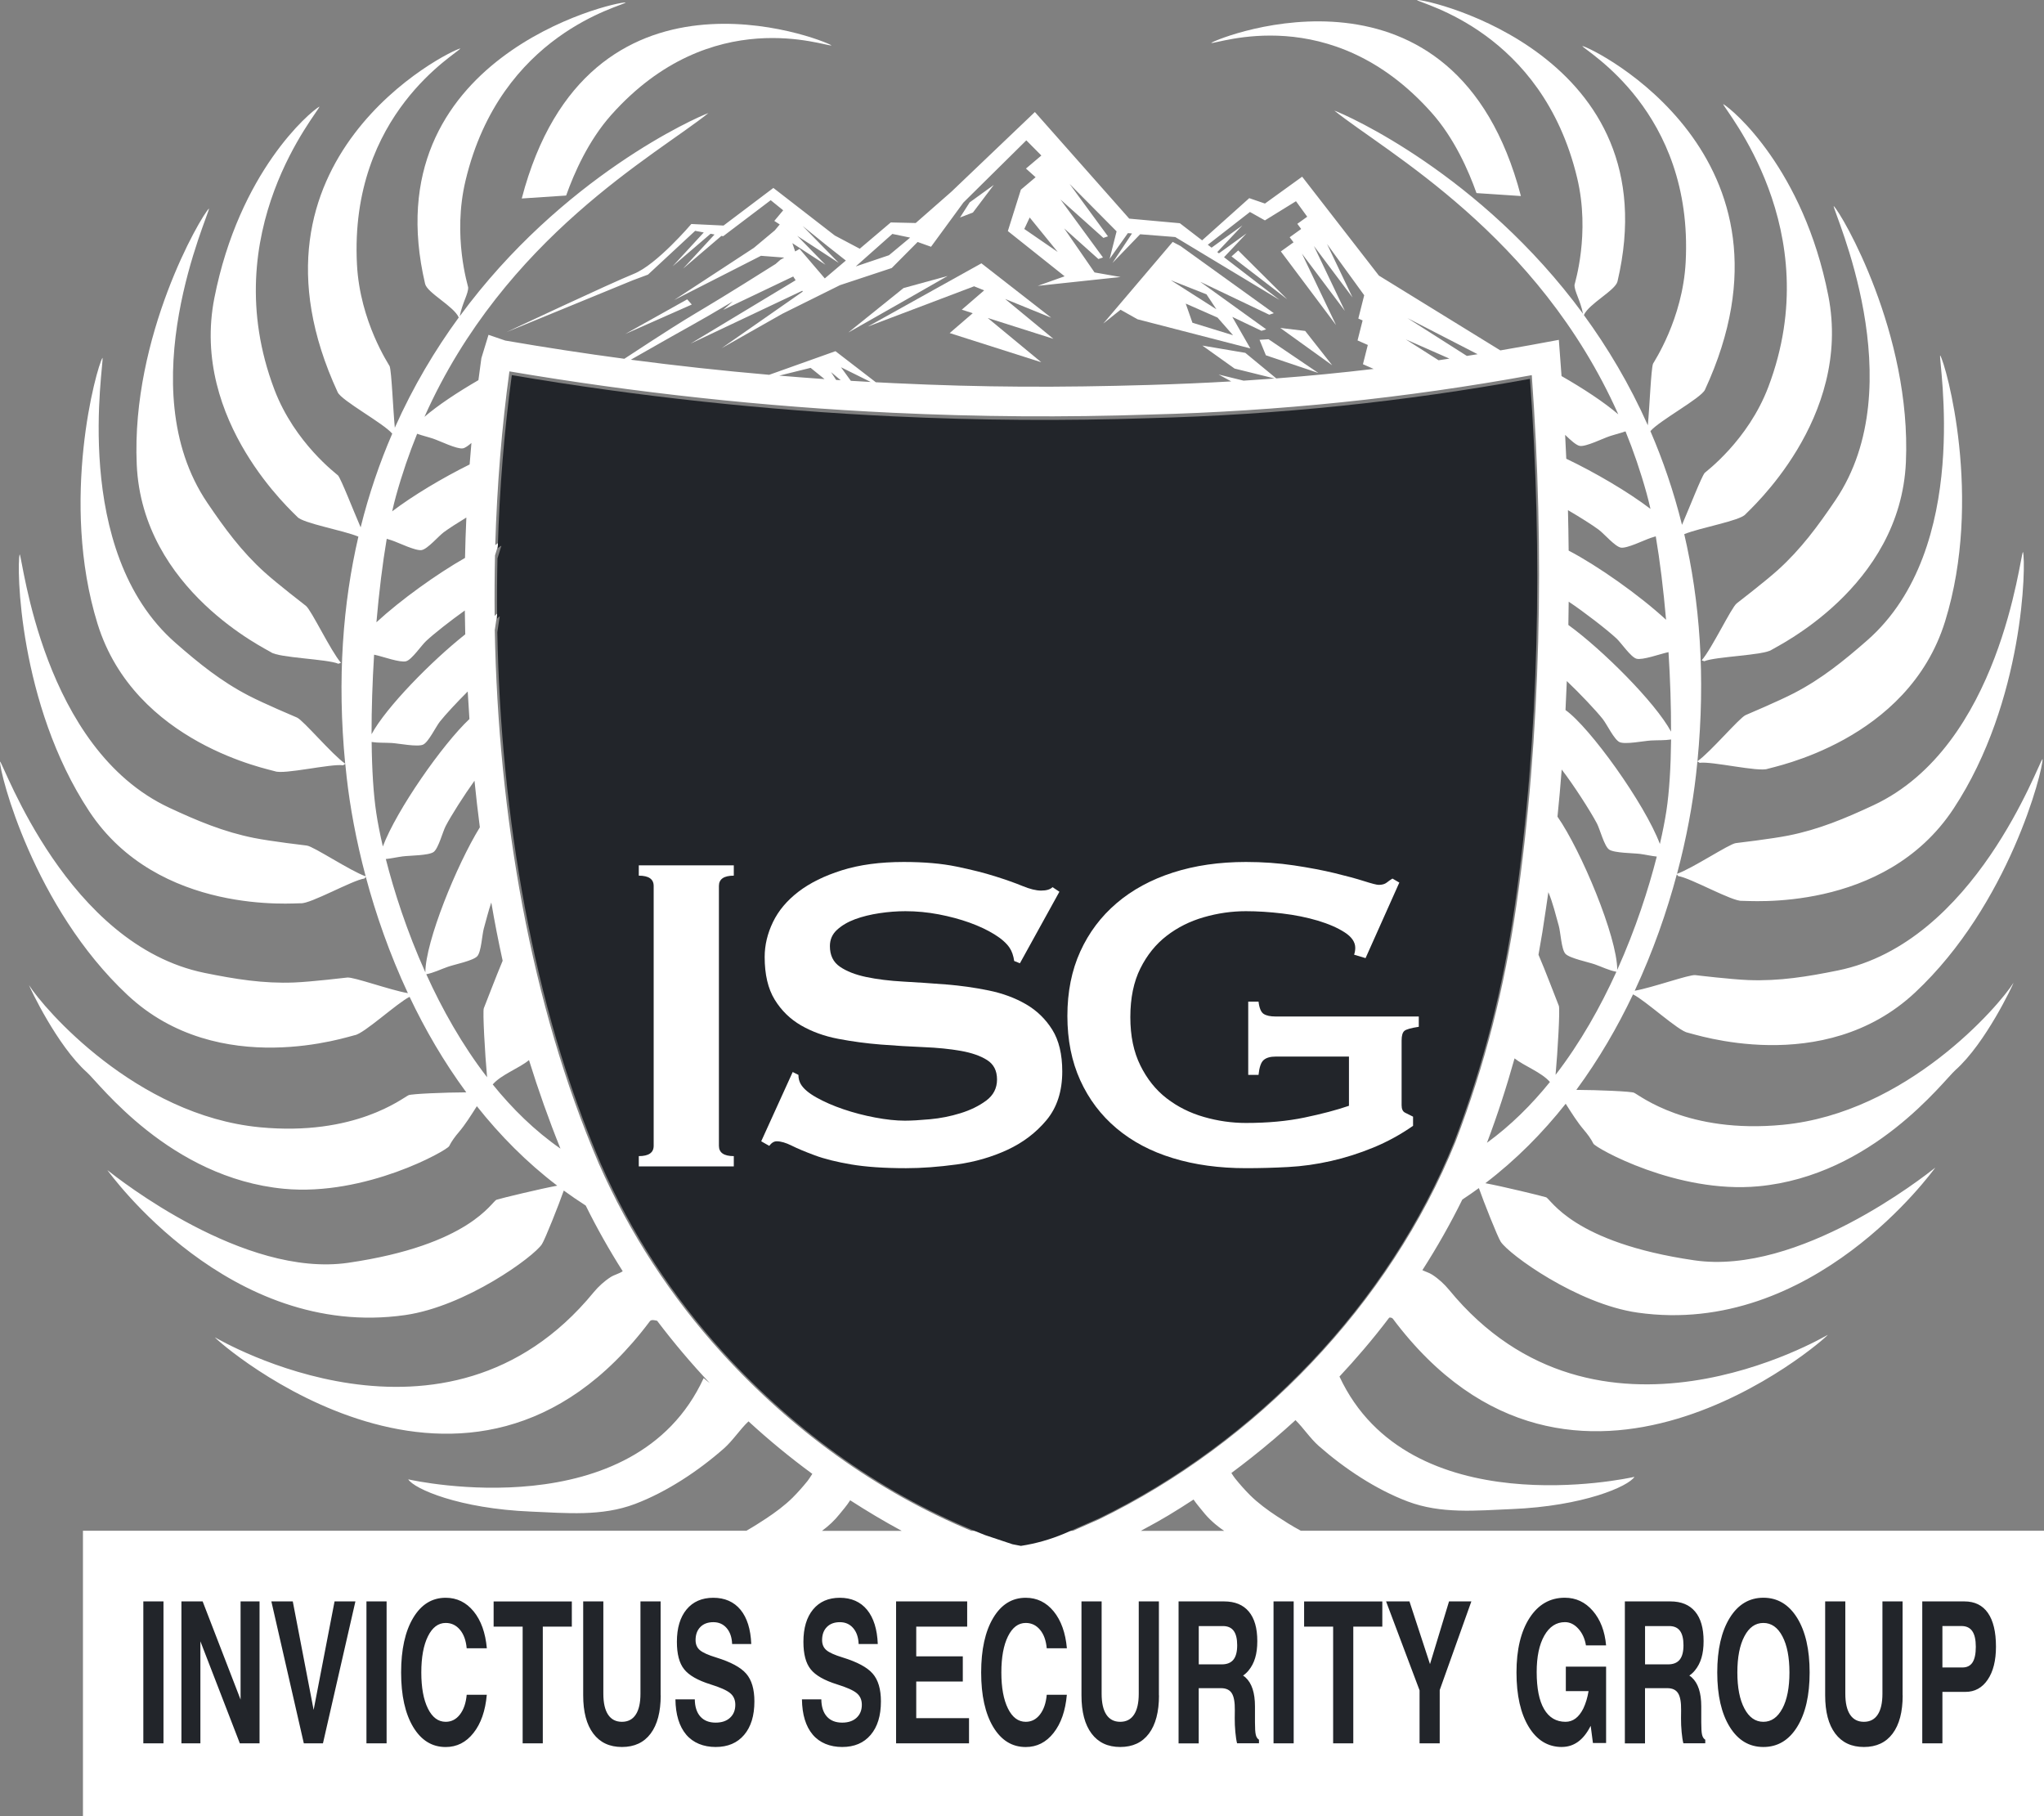
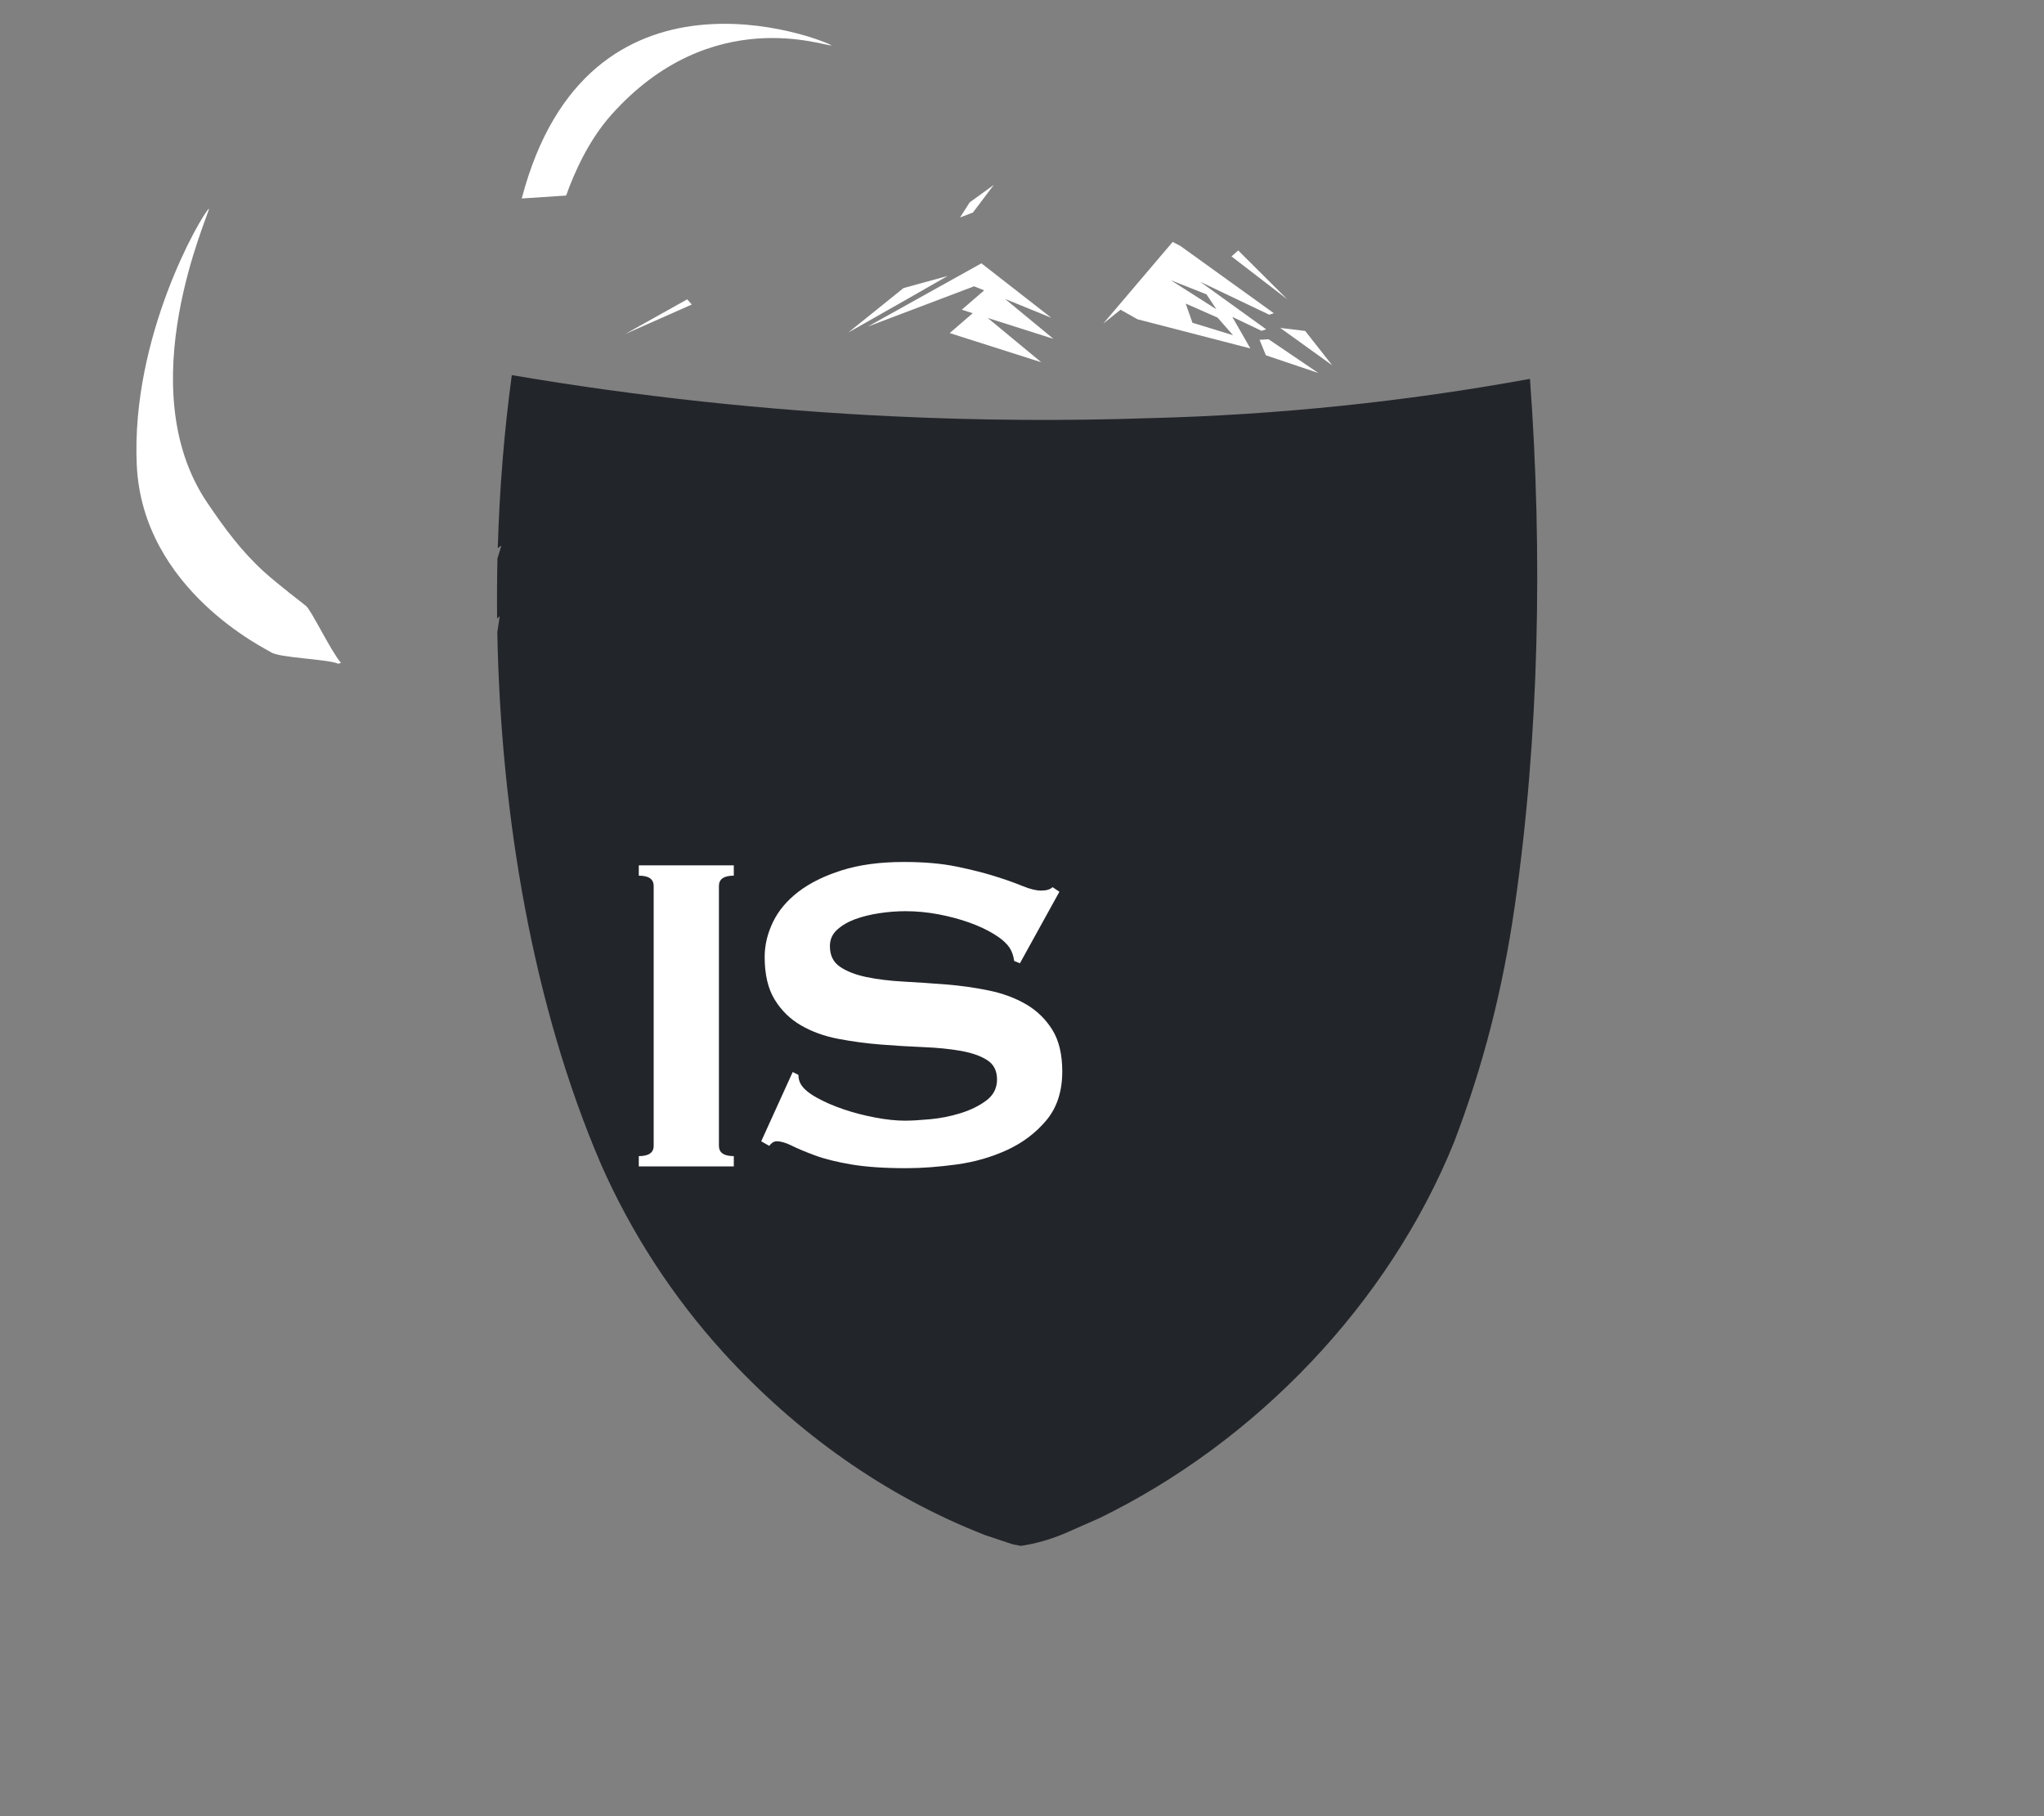
<svg xmlns="http://www.w3.org/2000/svg" id="Layer_1" viewBox="0 0 500 444.28">
  <rect x="0" y="0" width="500" height="444.28" fill="#808080" stroke="none" />
  <defs>
    <style>.cls-1{fill:#fff;}.cls-1,.cls-2{fill-rule:evenodd;}.cls-2{fill:#22252a;}</style>
  </defs>
-   <path class="cls-1" d="M207.98,366.98c3.98,2.57,8.24,5.12,12.59,7.47h-19.5c1.62-1.19,3.1-2.56,4.32-4.11.61-.76,1.77-2.07,2.58-3.37ZM370.48,258.88c2.35,1.86,6.62,3.41,8.66,5.78-4.5,5.58-9.62,10.66-15.4,14.87,2.5-6.59,4.76-13.55,6.75-20.65ZM378.75,218.2c1.14,2.73,1.75,5.42,2.57,8.31.43,1.53.62,5.7,1.6,6.78,1.01,1.11,5.58,2.02,7.22,2.6,1.73.61,3.48,1.49,5.26,1.81-3.9,8.58-8.8,17.33-14.88,25.21.52-5.74,1.12-16.1.8-16.88-.72-1.77-3.38-8.83-4.98-12.5.68-3.72,1.28-7.41,1.79-11.02.21-1.43.42-2.87.63-4.3ZM382.02,188.23c2.69,3.45,7.03,10.15,8.64,13.24.73,1.41,1.76,5.46,2.94,6.32,1.22.88,5.87.86,7.6,1.08,1.34.18,2.72.51,4.08.65-2,7.85-5.14,17.65-9.67,27.71-.01-8.11-8.89-29.28-14.62-37.47.39-3.84.74-7.68,1.03-11.52ZM403.74,124.48c-5.49-4.19-13.62-8.94-20.6-12.27-.08-1.94-.18-3.89-.28-5.84,1.25,1.2,2.67,2.54,3.58,2.7,1.48.26,5.64-1.82,7.3-2.37,1.26-.42,2.62-.73,3.89-1.19,1.95,4.78,3.68,9.83,5.16,15.17.33,1.18.64,2.45.95,3.81ZM383.56,124.79c2.96,1.73,5.91,3.59,7.52,4.78,1.28.95,3.98,4.13,5.42,4.38,1.48.25,5.65-1.82,7.3-2.38.4-.13.82-.26,1.23-.38,1.03,6.07,1.89,13.11,2.52,20.41-6.61-6.1-16.84-13.28-23.83-16.92-.03-3.3-.09-6.6-.17-9.9ZM291.96,366.79c.79,1.15,1.77,2.27,2.31,2.95,1.43,1.81,3.22,3.39,5.18,4.71h-20.39c2.86-1.52,5.24-2.87,6.76-3.79,2.07-1.25,4.12-2.54,6.15-3.87ZM250.56,56.01l1.32-2.81,6.85,8.43-8.17-5.62ZM209.33,65.17l8.96-7.95,4.35.9-5.18,4.31-8.13,2.74ZM120.53,265.26c2.1-2.44,6.58-4.01,8.87-5.96,2.29,7.37,4.86,14.62,7.7,21.66-6.27-4.36-11.77-9.75-16.58-15.71ZM104.27,238.3c1.77-.32,3.53-1.21,5.26-1.81,1.64-.58,6.21-1.48,7.22-2.6.98-1.08,1.17-5.25,1.6-6.78.62-2.2,1.12-4.29,1.83-6.36.8,4.72,1.73,9.48,2.78,14.25-1.61,3.82-3.95,9.99-4.61,11.62-.31.78.28,11.14.8,16.88-6.08-7.88-10.99-16.63-14.88-25.21ZM94.39,210.12c1.36-.14,2.74-.46,4.08-.64,1.73-.23,6.38-.2,7.6-1.08,1.18-.86,2.21-4.91,2.94-6.32,1.32-2.54,4.48-7.51,7.06-11.11.38,3.8.82,7.6,1.31,11.39-5.68,9.22-13.31,27.96-13.33,35.48-4.53-10.06-7.67-19.86-9.67-27.71ZM94.62,131.8c.42.12.83.24,1.23.38,1.65.55,5.82,2.63,7.3,2.37,1.44-.25,4.14-3.43,5.42-4.38,1.25-.92,3.28-2.23,5.51-3.58-.15,3.29-.26,6.59-.33,9.88-6.81,3.87-15.71,10.24-21.67,15.74.63-7.3,1.49-14.34,2.52-20.41ZM408.78,178.98c-3.89-7.21-16.82-20.08-25.13-26.11.04-1.91.06-3.8.08-5.7,3.75,2.5,9.32,6.8,11.68,8.99,1.17,1.08,3.49,4.55,4.89,4.96,1.44.42,5.82-1.16,7.52-1.53.11-.02.22-.05.33-.07.42,6.65.64,13.3.62,19.45ZM383.26,166.58c3.18,3.02,7.08,7.13,8.81,9.31.99,1.25,2.78,5.02,4.1,5.63,1.37.64,5.93-.29,7.67-.39,1.62-.1,3.34,0,4.94-.25-.07,6.77-.44,12.83-1.15,17.47-.34,2.2-.86,4.94-1.59,8.09-3.72-9.89-17.12-28.53-23.09-32.76.12-2.39.22-4.76.32-7.11ZM90.9,181.49c1.6.25,3.32.15,4.94.25,1.74.11,6.3,1.03,7.67.39,1.32-.61,3.11-4.39,4.1-5.63,1.38-1.74,4.13-4.69,6.8-7.36.06,1.05.13,2.1.2,3.14.07,1.2.14,2.4.22,3.6-6.55,6.14-17.81,22.23-21.18,31.17-.73-3.15-1.26-5.9-1.59-8.1-.71-4.64-1.08-10.7-1.15-17.47ZM113.81,155.16c-8.23,6.5-19.36,17.84-22.92,24.43-.01-6.15.21-12.8.62-19.45.11.02.22.04.33.07,1.7.36,6.08,1.95,7.52,1.53,1.4-.41,3.72-3.88,4.89-4.96,1.92-1.79,5.98-4.98,9.45-7.45.02,1.94.06,3.89.11,5.83ZM121.05,153.99l.54-3.58c.21-.61-.23-.11-.59.25-.05-4.96-.02-9.91.09-14.81l.86-2.8c.34-.65-.37,0-.8.28.43-14.61,1.6-28.89,3.46-42.49,31,5.26,62.29,8.64,93.69,10.12,21.01,1,42.06,1.15,63.05.44,31.32-.79,62.53-4.02,93.35-9.64,3.14,42.77,2.29,87.93-3.76,129.69-2.93,20.19-7.61,38.77-14.9,57.83-16.05,39.66-48.66,73.62-87.18,92.35l-6.42,2.83h-24.83c-23.27-9.67-43.96-24.77-60.97-43.46-12.49-13.74-22.68-29.41-30.16-46.38-16.67-38.82-24.61-85.53-25.45-130.62ZM102.05,106.1c1.26.46,2.62.77,3.88,1.19,1.66.55,5.82,2.63,7.3,2.38.56-.1,1.31-.64,2.09-1.32-.16,1.75-.31,3.51-.44,5.26-6.58,3.26-13.88,7.6-18.95,11.47.31-1.36.62-2.63.95-3.81,1.48-5.34,3.22-10.39,5.16-15.17ZM193.81,59.47l8.12,5.29-6.91-7.07,10.16,6.62-8.85-9.04,5.9,4.77,4.68,3.69-5.15,4.37-6.17-7.22-.15.09h0c-.05.03-.11.06-.16.1l-.77.43-.69-2.04ZM358.82,87.06l-14.55-9.26,17.18,8.84c-.88.14-1.76.28-2.63.42ZM343.89,83.02l10.67,4.7c-.89.13-1.77.27-2.66.4l-8.01-5.1ZM208.13,93.15l-2.41-3.32,7.27,3.6c-1.62-.09-3.24-.18-4.86-.28ZM204.53,92.92l-1.24-1.9,2.36,1.98c-.37-.02-.75-.05-1.12-.07ZM198.29,89.98l3.41,2.75c-3.7-.26-7.39-.54-11.08-.85l7.67-1.9ZM276.89,57.14l-4.76,7.18,6.77-7.02,8.58.68,25.52,15.39-13.58-10.45,5.5-5.83-6.75,4.88-.4-.31,6.16-6.54-7.56,5.46-.92-.71,10.31-8.02,3.66,2.06,7.6-4.69,2.75,3.79-2.42,1.74.94,1.26-2.81,2.02.94,1.25-3.1,2.22,13.5,18.01-8.34-17.47,10.5,14-7.58-15.88,9.45,12.6-6.24-13.08,9.1,12.54-1.44,5.7,1.05.46-1.24,4.89,2.51,1.11-1.19,4.71,2.62,1.15c-7.9.94-15.78,1.71-23.82,2.32l-7.57-6.25-10.51-1.78,7.88,5.62,9.8,2.43c-2.51.19-5.04.36-7.59.53l-6.11-1.5,3.08,1.68c-6.49.38-13.14.66-20.04.87-22.02.65-40.5.61-62.51-.44-1.46-.07-2.93-.14-4.39-.22l-9.87-7.6h0s0,0,0,0l-16.21,5.78c-11.31-.98-22.6-2.21-33.85-3.69,16.66-9.53,14.64-8.13,24.97-14.27l-2.37,2.08,17.13-8.17.58.92-25.69,15.5,27.32-12.93.13.2-19.86,13.85,14.84-8.41,14.12-7.01,12.66-4.19,6.33-6.37,3.28,1.17,7.93-10.83,15.38-15.2,3.68,3.71-3.77,3.19,2.36,2.12-3.6,3.04h0s-3.19,10.13-3.19,10.13l13.89,11.06-6.57,2.34,20.26-2.16-6.37-1.12-7.43-10.77,8.37,7.49,1.12-.38-10.39-14.18,10.49,9.39,1.12-.38-9.39-12.82,11.5,11.6-1.71,6.75,4.47-6.31.95.07ZM174.77,57.38l-7.68,8.33,9.38-8.01.43.08,11.63-8.81,3.05,2.47-2.17,2.6,1.33.86-1.21,1.45h0l-5.11,4.27h0s-19.51,12.77-19.51,12.77l21.24-10.82,5.69.44-.95.54-1.16,1.02c-24.53,15.47-15.45,9.05-37,23.19-9.74-1.3-19.45-2.79-29.14-4.46l-4.09-1.4-1.74,5.69-.04.28c-.24,1.71-.47,3.41-.69,5.12-5.1,2.95-9.93,6.16-13.2,8.97,19.65-44.07,56.85-64.15,69.46-74.3-3.02,1.08-35.76,15.57-60.83,49.69.64-3.3,2.15-5.53,2.06-7.08-.01-.31-3.91-12.46-.63-26.14C122.48,8.14,152.25,1.56,153.06.61c-2.79-.26-62.07,13.5-49.07,68.82.52,2.22,7.04,5.47,8.23,8.23-5.78,7.91-11.15,16.87-15.64,26.96-.45-4.78-.78-13.67-1.27-15.06-.1-.29-7.27-10.85-7.99-24.89-1.91-36.95,24.79-51.68,25.29-52.82-2.75.54-56.38,27.06-30,84.1.95,2.06,11.18,7.56,13.34,10.12-3.06,7.09-5.69,14.72-7.73,22.92-1.96-4.54-4.7-11.64-5.53-12.7-.19-.24-10.58-7.86-15.57-21.01-14.67-38.69,10.92-67.98,11.03-69.22-2.43,1.39-19.62,15.96-25.71,46.82-5.95,30.19,19.53,52.65,20.27,53.53,1.33,1.59,11.11,3.26,14.96,4.85-3.77,16.25-5.24,34.7-3.23,55.54-3.16-2.18-10.24-10.61-11.78-11.28-.28-.12-8.13-3.43-11.88-5.39-6.72-3.49-12.14-7.88-17.85-12.88-25.79-22.58-17.37-68.59-17.86-69.74-1.48,2.39-10.52,35.01-1.21,65.07,9.11,29.39,42.33,35.65,43.4,36.07,2.18.86,13.75-1.9,16.67-1.46l.53-.35c.11,1.11.22,2.22.35,3.34.8,7.11,2.29,15.36,4.64,24.17-3.69-1.28-12.73-7.31-14.38-7.52-.3-.04-8.77-1.03-12.91-1.86-7.43-1.48-13.86-4.18-20.74-7.39-31.06-14.49-35.81-61.02-36.61-61.99-.76,2.7-.33,36.56,16.99,62.82,16.94,25.69,50.6,22.43,51.74,22.53,2.33.23,12.68-5.66,15.6-6.05l.34-.41c2.44,9.13,5.81,18.84,10.3,28.45-4.37-.76-13.29-4-14.83-3.82-.3.03-8.77,1.04-12.99,1.21-7.57.3-14.45-.83-21.89-2.34C16.48,231.15,1,187.01,0,186.26c-.1,2.8,8.21,35.63,31.19,57.12,22.47,21.02,54.43,10,55.57,9.83,2.23-.31,10.39-7.88,13.43-9.38,3.8,8.01,8.39,15.92,13.87,23.36-5.26.02-13.41.36-14.12.7-1.5.7-13.11,10.08-36.41,7.84-30.33-2.92-52.87-29.09-56.43-34.76.17.58,6.85,14.81,14.2,21.36,2.96,2.63,20.24,25.81,48.18,28.45,19.94,1.88,39.88-9.38,40.39-10.43.62-1.25,1.49-2.4,2.4-3.46,1.48-1.73,2.98-4.12,4.38-6.31,5.64,7.12,12.16,13.73,19.66,19.44-3.87.7-13.8,3.09-14.84,3.44-1.21.41-6.43,11.07-36.27,15.42-25.59,3.73-56.19-20.51-58.94-22.67.57.71,29.84,41.61,72.85,35.46,14.81-2.12,31.45-14.25,33.45-17.33.77-1.18,4.19-9.8,5.35-13.13,1.74,1.27,3.53,2.49,5.37,3.67,2.72,5.51,5.75,10.87,9.05,16.07-.92.62-2.05.85-2.96,1.43-1.53.98-3.01,2.33-4.16,3.73-36.22,44.15-91.55,11.61-92.64,11,.62,1.07,62.17,55.02,106.4-3.93.33-.44,1.05-.29,1.78-.11,4.02,5.31,8.32,10.41,12.88,15.24-.51-.4-1.02-.8-1.5-1.22-16.89,36.76-70.54,25.18-72.27,24.76,1.47,2.34,12.45,7.17,30.06,7.89,8.66.36,17.25,1.23,25.45-1.88,7.77-2.95,15.48-8.08,21.69-13.54,2.26-1.99,3.92-4.67,6.04-6.65,4.94,4.54,10.12,8.81,15.49,12.75.04.03.08.06.12.09-.43.65-.81,1.29-1.15,1.71-1.15,1.43-2.39,2.83-3.68,4.12-1.87,1.86-4.26,3.63-6.46,5.08-1.4.92-3.07,2-4.85,3.01H20.29v69.83h479.71v-69.83h-181.78c-2.2-1.16-4.26-2.5-5.95-3.61-2.21-1.45-4.6-3.22-6.47-5.08-1.29-1.29-2.53-2.69-3.68-4.12-.27-.33-.57-.81-.9-1.32,1.68-1.25,3.34-2.52,4.98-3.82,3.68-2.91,7.24-5.94,10.7-9.11,1.97,1.94,3.58,4.45,5.72,6.34,6.21,5.46,13.91,10.6,21.69,13.54,8.2,3.11,16.79,2.24,25.45,1.88,17.61-.72,28.59-5.56,30.06-7.89-1.72.42-55.16,11.95-72.16-24.53,2.01-2.15,3.97-4.35,5.88-6.59,2.15-2.51,4.25-5.13,6.3-7.83.37-.03.69.03.88.28,44.23,58.95,105.78,5,106.4,3.93-1.1.6-56.43,33.15-92.65-11-1.15-1.4-2.62-2.75-4.16-3.73-.72-.46-1.58-.7-2.37-1.08,3.58-5.58,6.87-11.38,9.77-17.27,1.38-.91,2.73-1.85,4.05-2.81,1.17,3.33,4.58,11.95,5.35,13.13,2,3.08,18.64,15.21,33.45,17.33,43.01,6.14,72.27-34.75,72.85-35.46-2.76,2.16-33.35,26.4-58.95,22.67-29.84-4.34-35.06-15.01-36.27-15.42-1.04-.34-10.98-2.74-14.85-3.44,7.5-5.71,14.02-12.32,19.66-19.44,1.39,2.19,2.9,4.58,4.38,6.31.9,1.06,1.78,2.21,2.4,3.46.52,1.04,20.45,12.3,40.4,10.42,27.93-2.64,45.21-25.82,48.18-28.45,7.35-6.54,14.03-20.78,14.2-21.35-3.56,5.68-26.1,31.84-56.43,34.76-23.31,2.25-34.92-7.14-36.41-7.84-.72-.34-8.86-.68-14.12-.7,5.48-7.44,10.07-15.35,13.87-23.36,3.05,1.49,11.2,9.06,13.43,9.38,1.13.16,33.1,11.18,55.57-9.84,22.97-21.49,31.29-54.31,31.18-57.12-.99.75-16.47,44.89-50.06,51.73-7.44,1.51-14.32,2.64-21.89,2.35-4.22-.16-12.69-1.17-12.99-1.21-1.54-.17-10.46,3.06-14.83,3.82,4.49-9.61,7.86-19.32,10.3-28.45l.35.41c2.92.39,13.27,6.27,15.6,6.05,1.14-.11,34.8,3.15,51.74-22.54,17.32-26.27,17.75-60.12,16.99-62.82-.79.96-5.54,47.5-36.61,61.99-6.88,3.21-13.31,5.91-20.73,7.39-4.14.83-12.61,1.82-12.91,1.86-1.65.21-10.67,6.23-14.38,7.51,2.35-8.8,3.83-17.06,4.64-24.16.13-1.12.24-2.24.35-3.34l.53.35c2.92-.44,14.49,2.32,16.67,1.46,1.07-.42,34.29-6.68,43.39-36.07,9.31-30.05.27-62.68-1.21-65.07-.49,1.15,7.93,47.16-17.86,69.74-5.71,5-11.13,9.39-17.85,12.88-3.75,1.95-11.6,5.26-11.88,5.39-1.54.67-8.63,9.09-11.78,11.28,2.01-20.84.55-39.29-3.23-55.54,3.86-1.59,13.63-3.26,14.96-4.85.74-.88,26.22-23.34,20.27-53.53-6.09-30.87-23.28-45.43-25.71-46.83.11,1.25,25.71,30.54,11.04,69.22-4.99,13.15-15.38,20.77-15.57,21.01-.83,1.06-3.58,8.16-5.54,12.7-2.04-8.2-4.67-15.84-7.73-22.92,2.17-2.56,12.39-8.06,13.34-10.11,26.38-57.05-27.25-83.57-30-84.1.5,1.14,27.2,15.87,25.29,52.82-.72,14.04-7.89,24.61-7.99,24.9-.49,1.38-.82,10.28-1.27,15.06-4.49-10.08-9.86-19.04-15.64-26.96,1.19-2.76,7.7-6.02,8.22-8.23C408.68,13.51,349.4-.26,346.61,0c.81.96,30.58,7.53,39.19,43.52,3.27,13.68-.62,25.84-.64,26.14-.08,1.56,1.43,3.79,2.07,7.08-25.07-34.12-57.81-48.61-60.83-49.69,12.61,10.15,49.81,30.24,69.46,74.3-3.41-2.93-8.54-6.31-13.88-9.36-.2-2.93-.43-5.88-.66-8.86-4.88.92-9.63,1.78-14.31,2.58l-29.71-18.3-18.77-24.19-9.1,6.57-3.84-1.32-11.53,10.32-5.45-4.19-12.38-1.12-23.08-26.08-20.44,19.51-8.71,7.64-6.11-.14-7.58,6.43-6.12-3.24-15.01-11.63-12.19,9.2-7.88-.38s-8.44,9.94-14.07,12.19c-5.63,2.26-31.14,14.26-31.14,14.26l30.86-12.67,3.75-1.4,11.54-10.71,2.1.4-7.63,8.29,9.3-7.97.96.18Z" />
  <polygon class="cls-1" points="234.84 53.2 238 51.98 243.1 45.23 237.2 49.5 234.84 53.2" />
  <polygon class="cls-1" points="313.17 80.21 325.88 89.35 319.27 80.95 313.17 80.21" />
-   <path class="cls-1" d="M416.27,161.52l.63.22c2.71-1.16,14.61-1.43,16.49-2.81.92-.68,31.48-15.16,32.83-45.9,1.38-31.43-15.64-60.71-17.67-62.64-.19,1.24,19.63,43.6.41,71.99-4.26,6.29-8.39,11.91-14,16.99-3.13,2.83-9.89,8.03-10.13,8.22-1.33,1.04-6.07,11.07-8.57,13.93Z" />
-   <path class="cls-1" d="M361.18,47.23l10.86.72c-16.11-61.5-73.44-39-75.77-37.45,1.16.46,29.33-10.58,53.92,17.06,5.56,6.24,9.05,14.19,10.99,19.67Z" />
  <path class="cls-1" d="M83.4,162.12c-2.49-2.87-7.24-12.89-8.57-13.93-.24-.19-6.99-5.39-10.12-8.22-5.62-5.08-9.74-10.7-14-16.99-19.22-28.38.59-70.75.41-71.98-2.03,1.93-19.06,31.2-17.67,62.63,1.35,30.74,31.9,45.22,32.83,45.9,1.89,1.39,13.78,1.66,16.49,2.82l.64-.22Z" />
  <polygon class="cls-1" points="152.91 81.71 169.22 74.49 168.1 73.22 152.91 81.71" />
  <path class="cls-1" d="M138.49,47.83c1.94-5.48,5.44-13.42,10.99-19.67,24.6-27.64,52.76-16.6,53.92-17.06-2.33-1.55-59.66-24.05-75.77,37.45l10.86-.72Z" />
  <polygon class="cls-1" points="207.5 81.34 222.38 72.89 231.81 67.5 221.02 70.46 207.5 81.34" />
  <polygon class="cls-1" points="301.25 62.72 314.9 73.22 302.89 61.26 301.25 62.72" />
  <polygon class="cls-1" points="237.95 76.61 232.31 81.47 254.72 88.61 241.62 77.78 257.68 82.88 245.87 73.13 257.15 77.72 240.07 64.41 240.07 64.41 212.28 79.88 238.28 70.03 238.28 70.03 238.28 70.03 240.74 71.03 235.27 75.75 237.95 76.61" />
  <path class="cls-1" d="M286.41,68.55l8.72,3.45,2.43,3.66-11.15-7.11ZM290.05,74.26l7.78,3.42,3.8,4.32-9.94-3.06-1.64-4.68ZM274.14,75.72l-.04.04,4.17,2.34,27.59,7.13-4.42-7.72,7.15,3.41,1.14-.37-16.13-11.62,16.88,8.05,1.12-.37-22.8-16.41h0s0,0,0,0l-1.94-1.03-16.98,19.98,4.26-3.42Z" />
  <polygon class="cls-1" points="308.11 83.12 309.66 86.91 322.5 91.24 310.31 82.98 308.11 83.12" />
-   <path class="cls-2" d="M470.22,391.71h10.31c2.52,0,4.44.94,5.75,2.82,1.31,1.88,1.97,4.63,1.97,8.25,0,3.39-.67,6.08-2.02,8.07-1.34,1.99-3.16,2.99-5.45,2.99h-5.63v12.59h-4.93v-34.72ZM475.15,407.87h4.89c1.12,0,1.94-.41,2.48-1.24.53-.83.8-2.1.8-3.82s-.29-3.01-.87-3.84c-.58-.83-1.46-1.24-2.66-1.24h-4.64v10.13ZM465.43,414.69c0,4.04-.82,7.16-2.46,9.35-1.64,2.19-3.98,3.28-7.02,3.28s-5.36-1.09-7.01-3.28c-1.65-2.19-2.47-5.31-2.47-9.35v-22.98h4.93v22.58c0,2.25.39,3.96,1.16,5.12.77,1.16,1.9,1.75,3.38,1.75s2.61-.58,3.38-1.75c.77-1.16,1.16-2.87,1.16-5.12v-22.58h4.93v22.98ZM423.12,422.4c-2.03-3.28-3.05-7.72-3.05-13.31s1.02-10.05,3.05-13.34c2.03-3.29,4.78-4.94,8.24-4.94s6.22,1.65,8.26,4.94c2.03,3.29,3.05,7.74,3.05,13.34s-1.02,10.03-3.05,13.31c-2.03,3.28-4.79,4.92-8.26,4.92s-6.21-1.64-8.24-4.92ZM436.01,417.9c1.15-2.17,1.72-5.11,1.72-8.81s-.57-6.66-1.72-8.84c-1.14-2.18-2.7-3.27-4.66-3.27s-3.5,1.09-4.64,3.27c-1.15,2.18-1.72,5.13-1.72,8.84s.57,6.64,1.72,8.81c1.14,2.17,2.69,3.26,4.64,3.26s3.5-1.09,4.65-3.26ZM397.47,391.71h11.13c2.65,0,4.67.83,6.05,2.48,1.39,1.65,2.08,4.06,2.08,7.23s-.7,5.42-2.09,7.13c-.41.52-.88.95-1.4,1.3.23.14.44.3.62.47,1.53,1.4,2.3,3.76,2.3,7.06v3.9c0,1.46.06,2.48.2,3.05.13.57.39.97.78,1.21v.87h-5.36c-.17-.65-.31-1.56-.42-2.74-.11-1.18-.16-2.3-.15-3.38l.02-1.98c.03-1.93-.22-3.32-.74-4.14-.52-.83-1.4-1.24-2.65-1.24h-5.44v13.51h-4.93v-34.72ZM402.41,407.11h5.63c1.28,0,2.22-.38,2.84-1.14.62-.76.93-1.94.93-3.53s-.29-2.77-.86-3.54c-.57-.77-1.45-1.16-2.63-1.16h-5.91v9.38ZM382.07,427.32c-3.41,0-6.11-1.64-8.11-4.92-2-3.28-3-7.72-3-13.31s1.07-10.05,3.2-13.34c2.13-3.29,5.01-4.94,8.62-4.94,2.72,0,5,1.07,6.85,3.21,1.85,2.14,2.94,4.96,3.25,8.45h-4.93c-.26-1.64-.88-2.99-1.85-4.07-.97-1.08-2.07-1.62-3.28-1.62-2.12,0-3.8,1.1-5.05,3.29-1.25,2.2-1.87,5.17-1.87,8.92,0,3.97.6,6.99,1.81,9.06,1.21,2.07,2.96,3.11,5.26,3.11h-.02c1.83,0,3.29-1.1,4.37-3.28.58-1.23,1.01-2.64,1.27-4.23h-5.56v-5.98h9.85v18.68h-3.22l-.55-4.21-.14.26c-1.7,3.27-4.01,4.91-6.92,4.91h.02ZM347.25,413.46l-8.19-21.75h5.72l5.02,15.33v.02s4.66-15.35,4.66-15.35h5.46l-7.74,21.68v13.04h-4.93v-12.97ZM326.11,397.88h-7.1v-6.16h19.13v6.16h-7.1v28.55h-4.93v-28.55ZM311.53,391.71h4.93v34.72h-4.93v-34.72ZM288.3,391.71h11.13c2.65,0,4.67.83,6.05,2.48,1.39,1.65,2.08,4.06,2.08,7.23s-.7,5.42-2.09,7.13c-.41.52-.88.95-1.4,1.3.23.14.44.3.62.47,1.53,1.4,2.3,3.76,2.3,7.06v3.9c0,1.46.06,2.48.2,3.05.13.57.39.97.78,1.21v.87h-5.36c-.17-.65-.31-1.56-.42-2.74-.11-1.18-.16-2.3-.15-3.38l.02-1.98c.03-1.93-.22-3.32-.74-4.14-.52-.83-1.4-1.24-2.65-1.24h-5.44v13.51h-4.93v-34.72ZM293.24,407.11h5.63c1.27,0,2.22-.38,2.84-1.14.62-.76.93-1.94.93-3.53s-.29-2.77-.86-3.54c-.57-.77-1.45-1.16-2.63-1.16h-5.91v9.38ZM283.51,414.69c0,4.04-.82,7.16-2.46,9.35-1.64,2.19-3.98,3.28-7.02,3.28s-5.36-1.09-7.01-3.28c-1.65-2.19-2.47-5.31-2.47-9.35v-22.98h4.93v22.58c0,2.25.39,3.96,1.16,5.12.77,1.16,1.9,1.75,3.38,1.75s2.61-.58,3.38-1.75c.77-1.16,1.16-2.87,1.16-5.12v-22.58h4.93v22.98ZM260.97,414.55c-.35,3.92-1.43,7.03-3.25,9.33-1.81,2.3-4.08,3.45-6.81,3.45-3.34,0-5.99-1.64-7.96-4.92-1.96-3.29-2.94-7.72-2.94-13.31s.98-10.05,2.94-13.34c1.96-3.29,4.61-4.94,7.96-4.94,2.74,0,5.02,1.11,6.84,3.33,1.81,2.22,2.89,5.23,3.23,9.02h-4.93c-.17-1.9-.71-3.41-1.64-4.52-.93-1.11-2.09-1.67-3.49-1.67-1.82,0-3.27,1.09-4.35,3.27-1.08,2.18-1.62,5.13-1.62,8.84s.54,6.64,1.61,8.81c1.07,2.17,2.52,3.26,4.36,3.26,1.39,0,2.55-.59,3.47-1.78.92-1.19,1.48-2.8,1.66-4.83h4.93ZM219.2,426.43v-34.72h17.39v6.17h-12.46v7.27h11.39v6.16h-11.39v8.95h12.91v6.16h-17.84ZM210.04,402.13c-.06-1.64-.51-2.94-1.34-3.9-.83-.96-1.91-1.44-3.25-1.44s-2.4.39-3.18,1.18c-.78.79-1.17,1.86-1.17,3.21,0,1.04.35,1.86,1.05,2.45.7.6,2.03,1.2,3.97,1.79,3.58,1.1,6.03,2.42,7.37,3.97,1.33,1.53,2,3.79,2,6.78,0,3.5-.84,6.23-2.52,8.2-1.68,1.97-3.99,2.95-6.96,2.95s-5.51-1.01-7.21-3.03c-1.7-2.02-2.58-4.9-2.63-8.63h4.74c.02,1.83.48,3.23,1.36,4.22.88.98,2.13,1.48,3.74,1.48,1.48,0,2.65-.39,3.51-1.18.86-.79,1.3-1.85,1.3-3.19,0-1.21-.42-2.16-1.28-2.86-.84-.69-2.44-1.4-4.79-2.13-3.13-.98-5.28-2.21-6.46-3.71-1.18-1.48-1.76-3.71-1.76-6.7,0-3.37.79-6.01,2.36-7.91,1.57-1.9,3.76-2.86,6.55-2.86s5.05.98,6.66,2.94c1.6,1.96,2.48,4.75,2.62,8.37h-4.7ZM179.09,402.13c-.06-1.64-.51-2.94-1.34-3.9-.83-.96-1.91-1.44-3.25-1.44s-2.4.39-3.18,1.18c-.78.79-1.17,1.86-1.17,3.21,0,1.04.35,1.86,1.05,2.45.7.6,2.03,1.2,3.97,1.79,3.58,1.1,6.03,2.42,7.37,3.97,1.33,1.53,2,3.79,2,6.78,0,3.5-.84,6.23-2.52,8.2-1.68,1.97-3.99,2.95-6.96,2.95s-5.51-1.01-7.21-3.03c-1.7-2.02-2.58-4.9-2.63-8.63h4.74c.02,1.83.48,3.23,1.36,4.22.88.98,2.13,1.48,3.74,1.48,1.48,0,2.65-.39,3.51-1.18.86-.79,1.3-1.85,1.3-3.19,0-1.21-.42-2.16-1.28-2.86-.84-.69-2.44-1.4-4.79-2.13-3.13-.98-5.28-2.21-6.46-3.71-1.18-1.48-1.76-3.71-1.76-6.7,0-3.37.79-6.01,2.36-7.91,1.57-1.9,3.76-2.86,6.55-2.86s5.05.98,6.66,2.94c1.6,1.96,2.48,4.75,2.62,8.37h-4.7ZM161.62,414.69c0,4.04-.82,7.16-2.46,9.35-1.64,2.19-3.98,3.28-7.02,3.28s-5.36-1.09-7.01-3.28c-1.65-2.19-2.47-5.31-2.47-9.35v-22.98h4.93v22.58c0,2.25.39,3.96,1.16,5.12.77,1.16,1.9,1.75,3.38,1.75s2.61-.58,3.38-1.75c.77-1.16,1.16-2.87,1.16-5.12v-22.58h4.93v22.98ZM127.85,397.88h-7.1v-6.16h19.13v6.16h-7.1v28.55h-4.93v-28.55ZM119.08,414.55c-.35,3.92-1.43,7.03-3.25,9.33-1.81,2.3-4.08,3.45-6.81,3.45-3.34,0-5.99-1.64-7.96-4.92-1.96-3.29-2.94-7.72-2.94-13.31s.98-10.05,2.94-13.34c1.96-3.29,4.61-4.94,7.96-4.94,2.74,0,5.02,1.11,6.84,3.33,1.81,2.22,2.89,5.23,3.23,9.02h-4.93c-.17-1.9-.71-3.41-1.64-4.52-.93-1.11-2.09-1.67-3.49-1.67-1.82,0-3.27,1.09-4.35,3.27-1.08,2.18-1.62,5.13-1.62,8.84s.54,6.64,1.61,8.81c1.07,2.17,2.52,3.26,4.36,3.26,1.39,0,2.55-.59,3.47-1.78.92-1.19,1.48-2.8,1.66-4.83h4.93ZM89.64,391.71h4.93v34.72h-4.93v-34.72ZM66.38,391.71h5.24l5.1,26.54,5.12-26.54h5.1l-7.94,34.72h-4.68l-7.94-34.72ZM49.02,426.43h-4.64v-34.72h5.19l9.28,24.02v-24.02h4.64v34.72h-4.82l-9.65-24.96v24.96ZM35.06,391.71h4.93v34.72h-4.93v-34.72Z" />
  <path class="cls-2" d="M121.65,154.65l.54-3.56c.21-.61-.23-.11-.59.25-.05-4.94-.02-9.86.09-14.75l.86-2.79c.34-.65-.37,0-.79.28.43-14.55,1.59-28.77,3.44-42.32,30.87,5.24,62.03,8.6,93.3,10.08,20.93,1,41.88,1.14,62.79.44,31.19-.79,62.27-4,92.97-9.61,3.13,42.59,2.28,87.56-3.75,129.15-2.91,20.11-7.58,38.6-14.83,57.59-15.98,39.49-48.45,73.32-86.82,91.97l-8.48,3.73c-3.41,1.44-6.99,2.46-10.65,3.02l-2.06-.4-6.65-2.22c-24.51-9.54-46.26-25.12-64-44.6-12.44-13.68-22.59-29.29-30.03-46.18-16.6-38.66-24.5-85.18-25.34-130.08Z" />
  <path class="cls-1" d="M156.26,282.79c2.43,0,3.64-.84,3.64-2.52v-63.56c0-1.68-1.21-2.52-3.64-2.52v-2.52h23.24v2.52c-2.43,0-3.64.84-3.64,2.52v63.56c0,1.68,1.21,2.52,3.64,2.52v2.52h-23.24v-2.52Z" />
  <path class="cls-1" d="M193.91,262.22l1.4.7c0,.84.19,1.59.56,2.24.65,1.12,1.94,2.22,3.85,3.29,1.91,1.07,4.11,2.03,6.58,2.87,2.47.84,5.06,1.52,7.77,2.03,2.71.51,5.13.77,7.28.77,1.59,0,3.64-.12,6.16-.35,2.52-.23,4.99-.72,7.42-1.47,2.43-.75,4.53-1.77,6.3-3.08,1.77-1.31,2.66-3.03,2.66-5.18s-.81-3.73-2.45-4.76c-1.63-1.03-3.78-1.77-6.44-2.24-2.66-.47-5.69-.77-9.1-.91-3.41-.14-6.88-.35-10.43-.63-3.55-.28-7.03-.75-10.43-1.4-3.41-.65-6.44-1.75-9.1-3.29-2.66-1.54-4.81-3.64-6.44-6.3-1.63-2.66-2.45-6.14-2.45-10.43,0-2.89.68-5.74,2.03-8.54,1.35-2.8,3.43-5.27,6.23-7.42,2.8-2.15,6.34-3.9,10.64-5.25,4.29-1.35,9.33-2.03,15.12-2.03,4.95,0,9.24.37,12.88,1.12,3.64.75,6.79,1.54,9.45,2.38,2.66.84,4.9,1.63,6.72,2.38,1.82.75,3.34,1.12,4.55,1.12,1.31,0,2.24-.28,2.8-.84l1.68,1.12-9.66,17.5-1.4-.56c-.19-1.31-.56-2.38-1.12-3.22-.75-1.12-1.98-2.22-3.71-3.29-1.73-1.07-3.76-2.03-6.09-2.87-2.34-.84-4.86-1.51-7.56-2.03-2.71-.51-5.41-.77-8.12-.77-2.06,0-4.18.16-6.37.49-2.19.33-4.18.82-5.95,1.47-1.77.66-3.24,1.52-4.41,2.59-1.17,1.07-1.75,2.4-1.75,3.99,0,2.24.81,3.92,2.45,5.04,1.63,1.12,3.78,1.96,6.44,2.52,2.66.56,5.69.93,9.1,1.12,3.41.19,6.88.42,10.43.7,3.54.28,7.02.77,10.43,1.47,3.41.7,6.44,1.82,9.1,3.36,2.66,1.54,4.8,3.62,6.44,6.23,1.63,2.61,2.45,6.02,2.45,10.22,0,4.85-1.29,8.82-3.85,11.9-2.57,3.08-5.76,5.51-9.59,7.28-3.83,1.77-7.96,2.96-12.39,3.57-4.43.6-8.56.91-12.39.91-5.32,0-9.78-.31-13.37-.91-3.59-.61-6.58-1.35-8.96-2.24-2.38-.88-4.27-1.68-5.67-2.38-1.4-.7-2.61-1.05-3.64-1.05-.65,0-1.26.38-1.82,1.12l-1.96-1.12,7.7-16.94Z" />
-   <path class="cls-1" d="M334.04,234.36l-2.8-.84c.19-.56.28-1.12.28-1.68,0-1.4-.86-2.66-2.59-3.78-1.73-1.12-3.92-2.07-6.58-2.87-2.66-.79-5.56-1.38-8.68-1.75-3.13-.37-6.09-.56-8.89-.56-3.45,0-6.89.49-10.29,1.47-3.41.98-6.44,2.5-9.1,4.55-2.66,2.05-4.81,4.71-6.44,7.98-1.63,3.27-2.45,7.23-2.45,11.9s.82,8.52,2.45,11.83c1.63,3.31,3.78,6,6.44,8.05,2.66,2.05,5.69,3.57,9.1,4.55,3.4.98,6.84,1.47,10.29,1.47,5.32,0,10.1-.44,14.35-1.33,4.25-.89,7.86-1.84,10.85-2.87v-12.04h-17.92c-1.31,0-2.29.28-2.94.84-.66.56-1.07,1.78-1.26,3.64h-2.52v-17.92h2.52c.19,1.59.61,2.59,1.26,3.01.65.42,1.63.63,2.94.63h35v2.52c-1.87.28-3.04.61-3.5.98-.47.38-.7,1.17-.7,2.38v15.82c0,.93.28,1.54.84,1.82.56.28,1.21.61,1.96.98v2.24c-3.08,2.15-6.32,3.92-9.73,5.32-3.41,1.4-6.86,2.5-10.36,3.29-3.5.79-7,1.29-10.5,1.47-3.5.19-6.93.28-10.29.28-6.53,0-12.49-.81-17.85-2.45-5.37-1.63-9.96-4.06-13.79-7.28-3.83-3.22-6.79-7.14-8.89-11.76-2.1-4.62-3.15-9.87-3.15-15.75s1.05-11.13,3.15-15.75c2.1-4.62,5.06-8.56,8.89-11.83,3.82-3.26,8.42-5.76,13.79-7.49,5.37-1.73,11.32-2.59,17.85-2.59,4.11,0,8.02.28,11.76.84,3.73.56,7.05,1.19,9.94,1.89,2.89.7,5.3,1.35,7.21,1.96,1.91.61,3.1.91,3.57.91.84,0,1.49-.19,1.96-.56.47-.37.93-.7,1.4-.98l1.68.98-8.26,18.48Z" />
</svg>